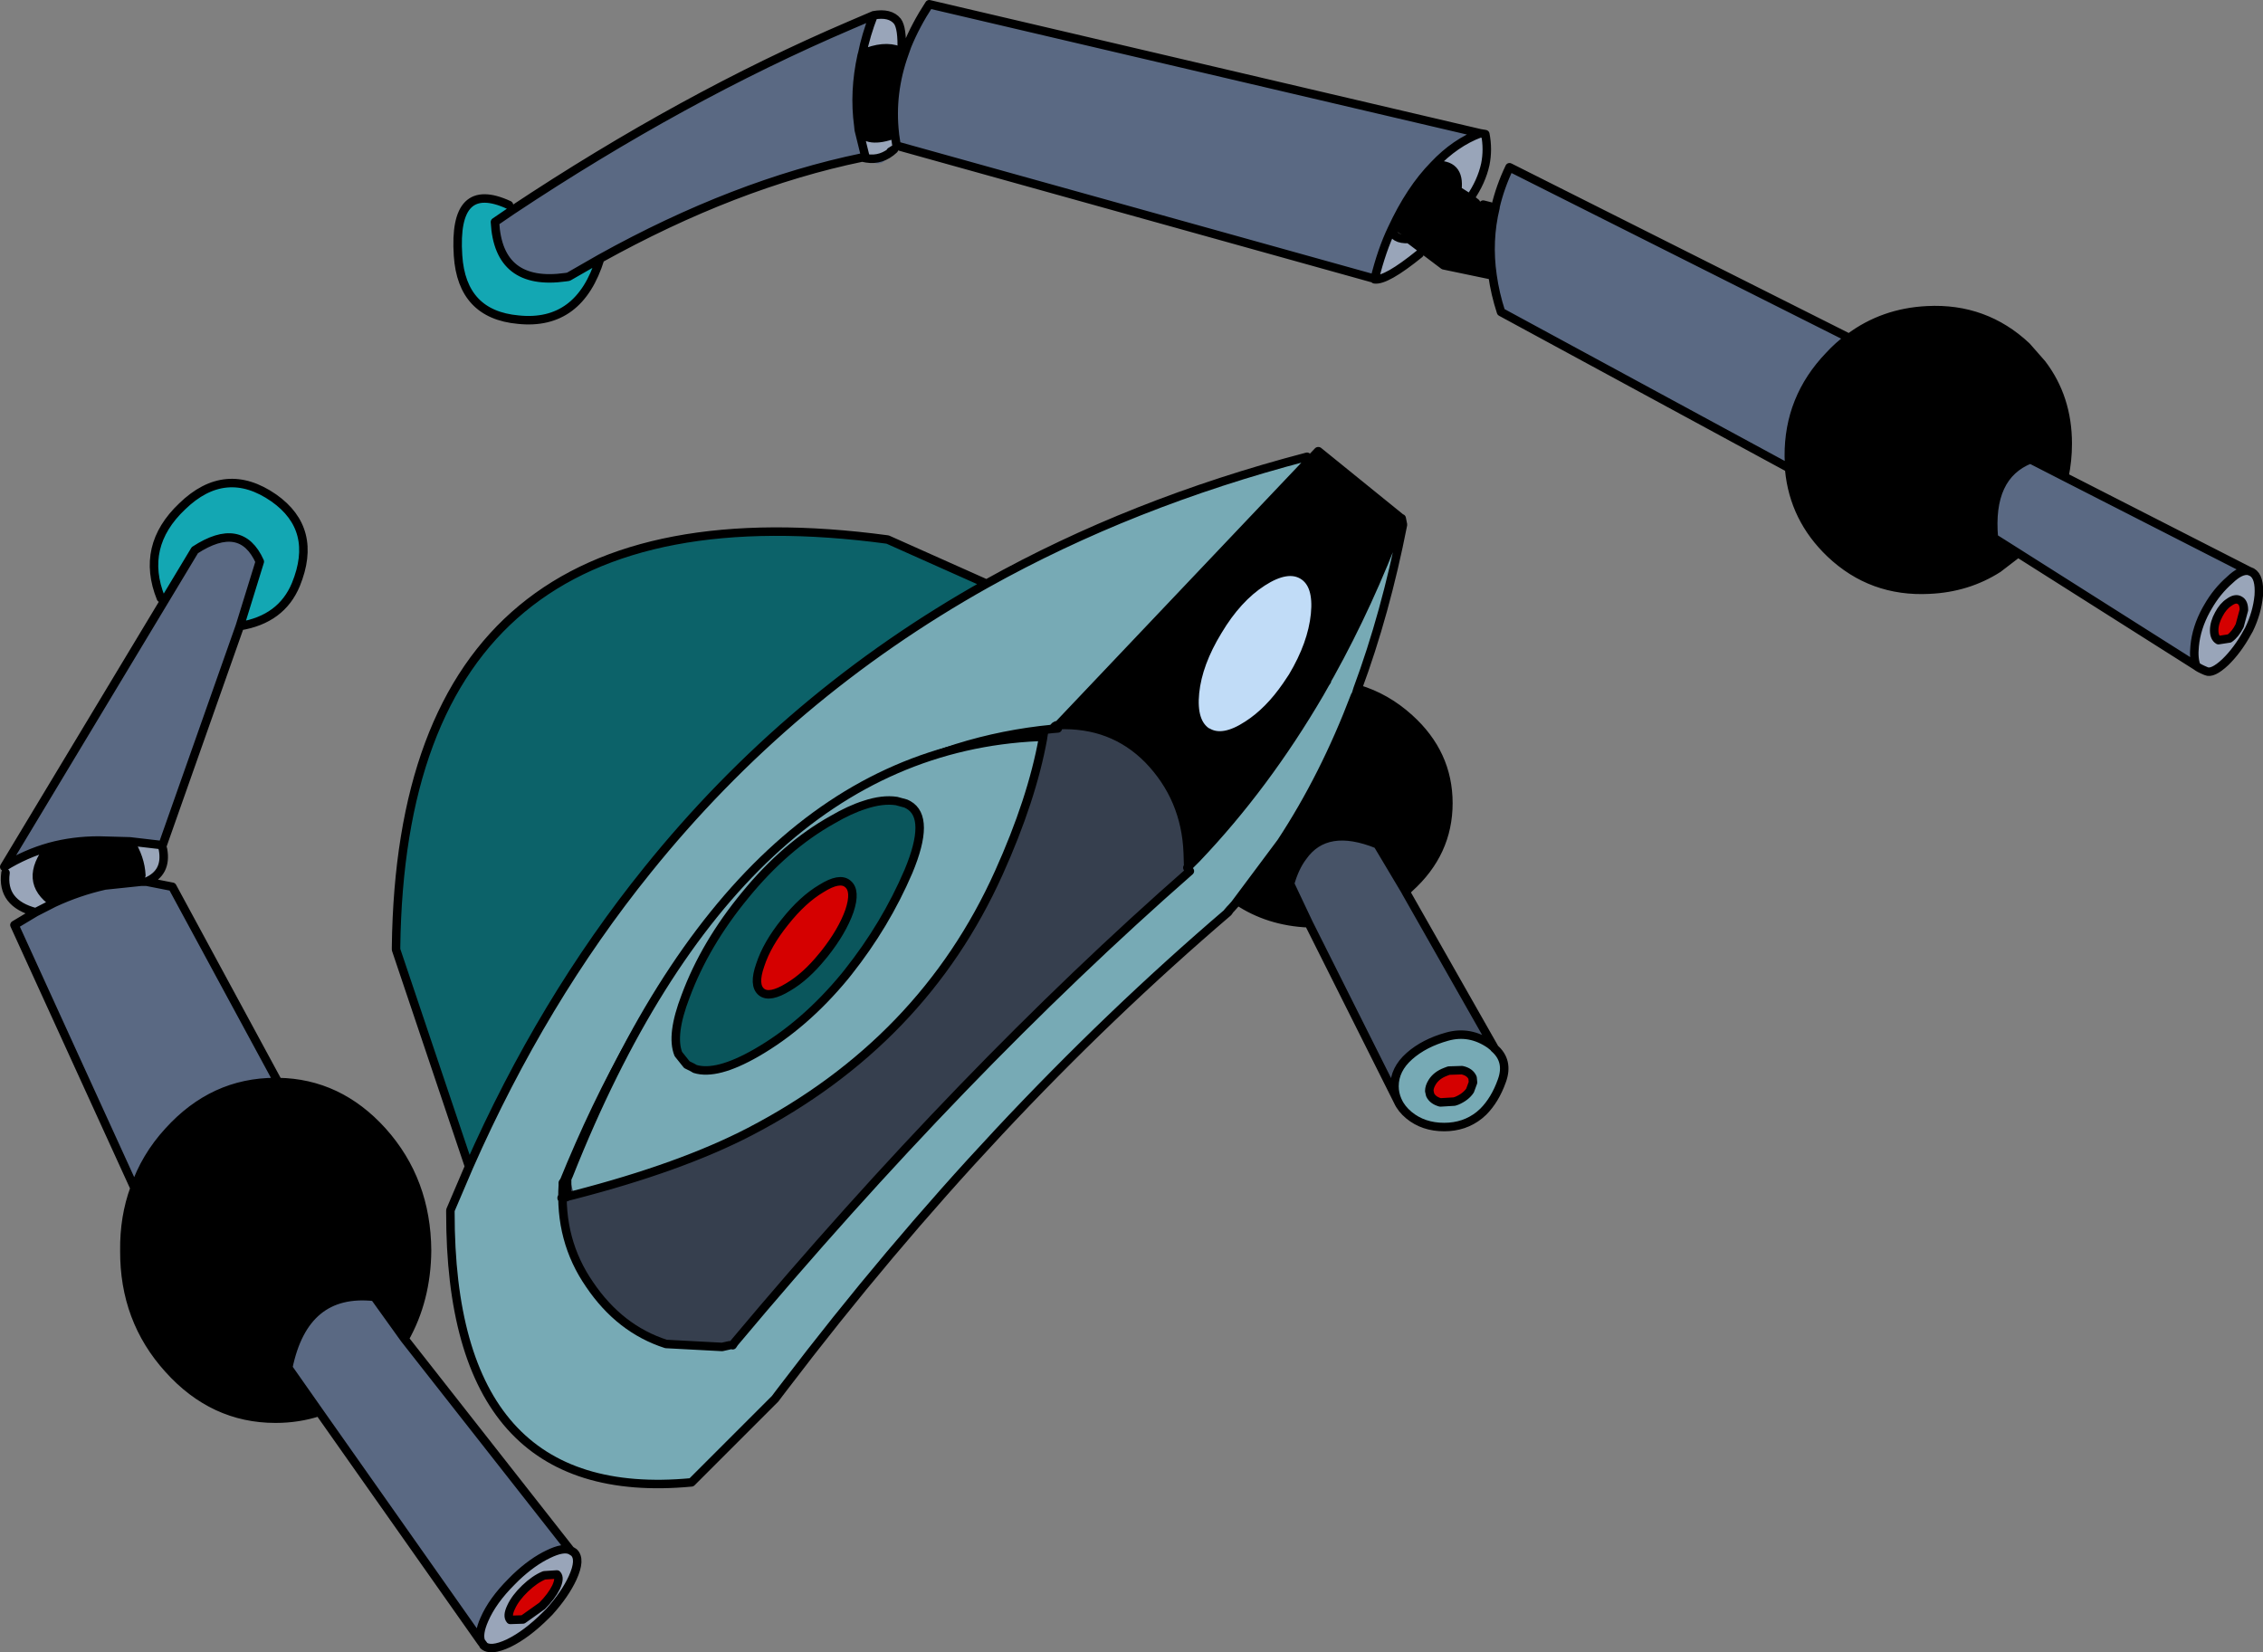
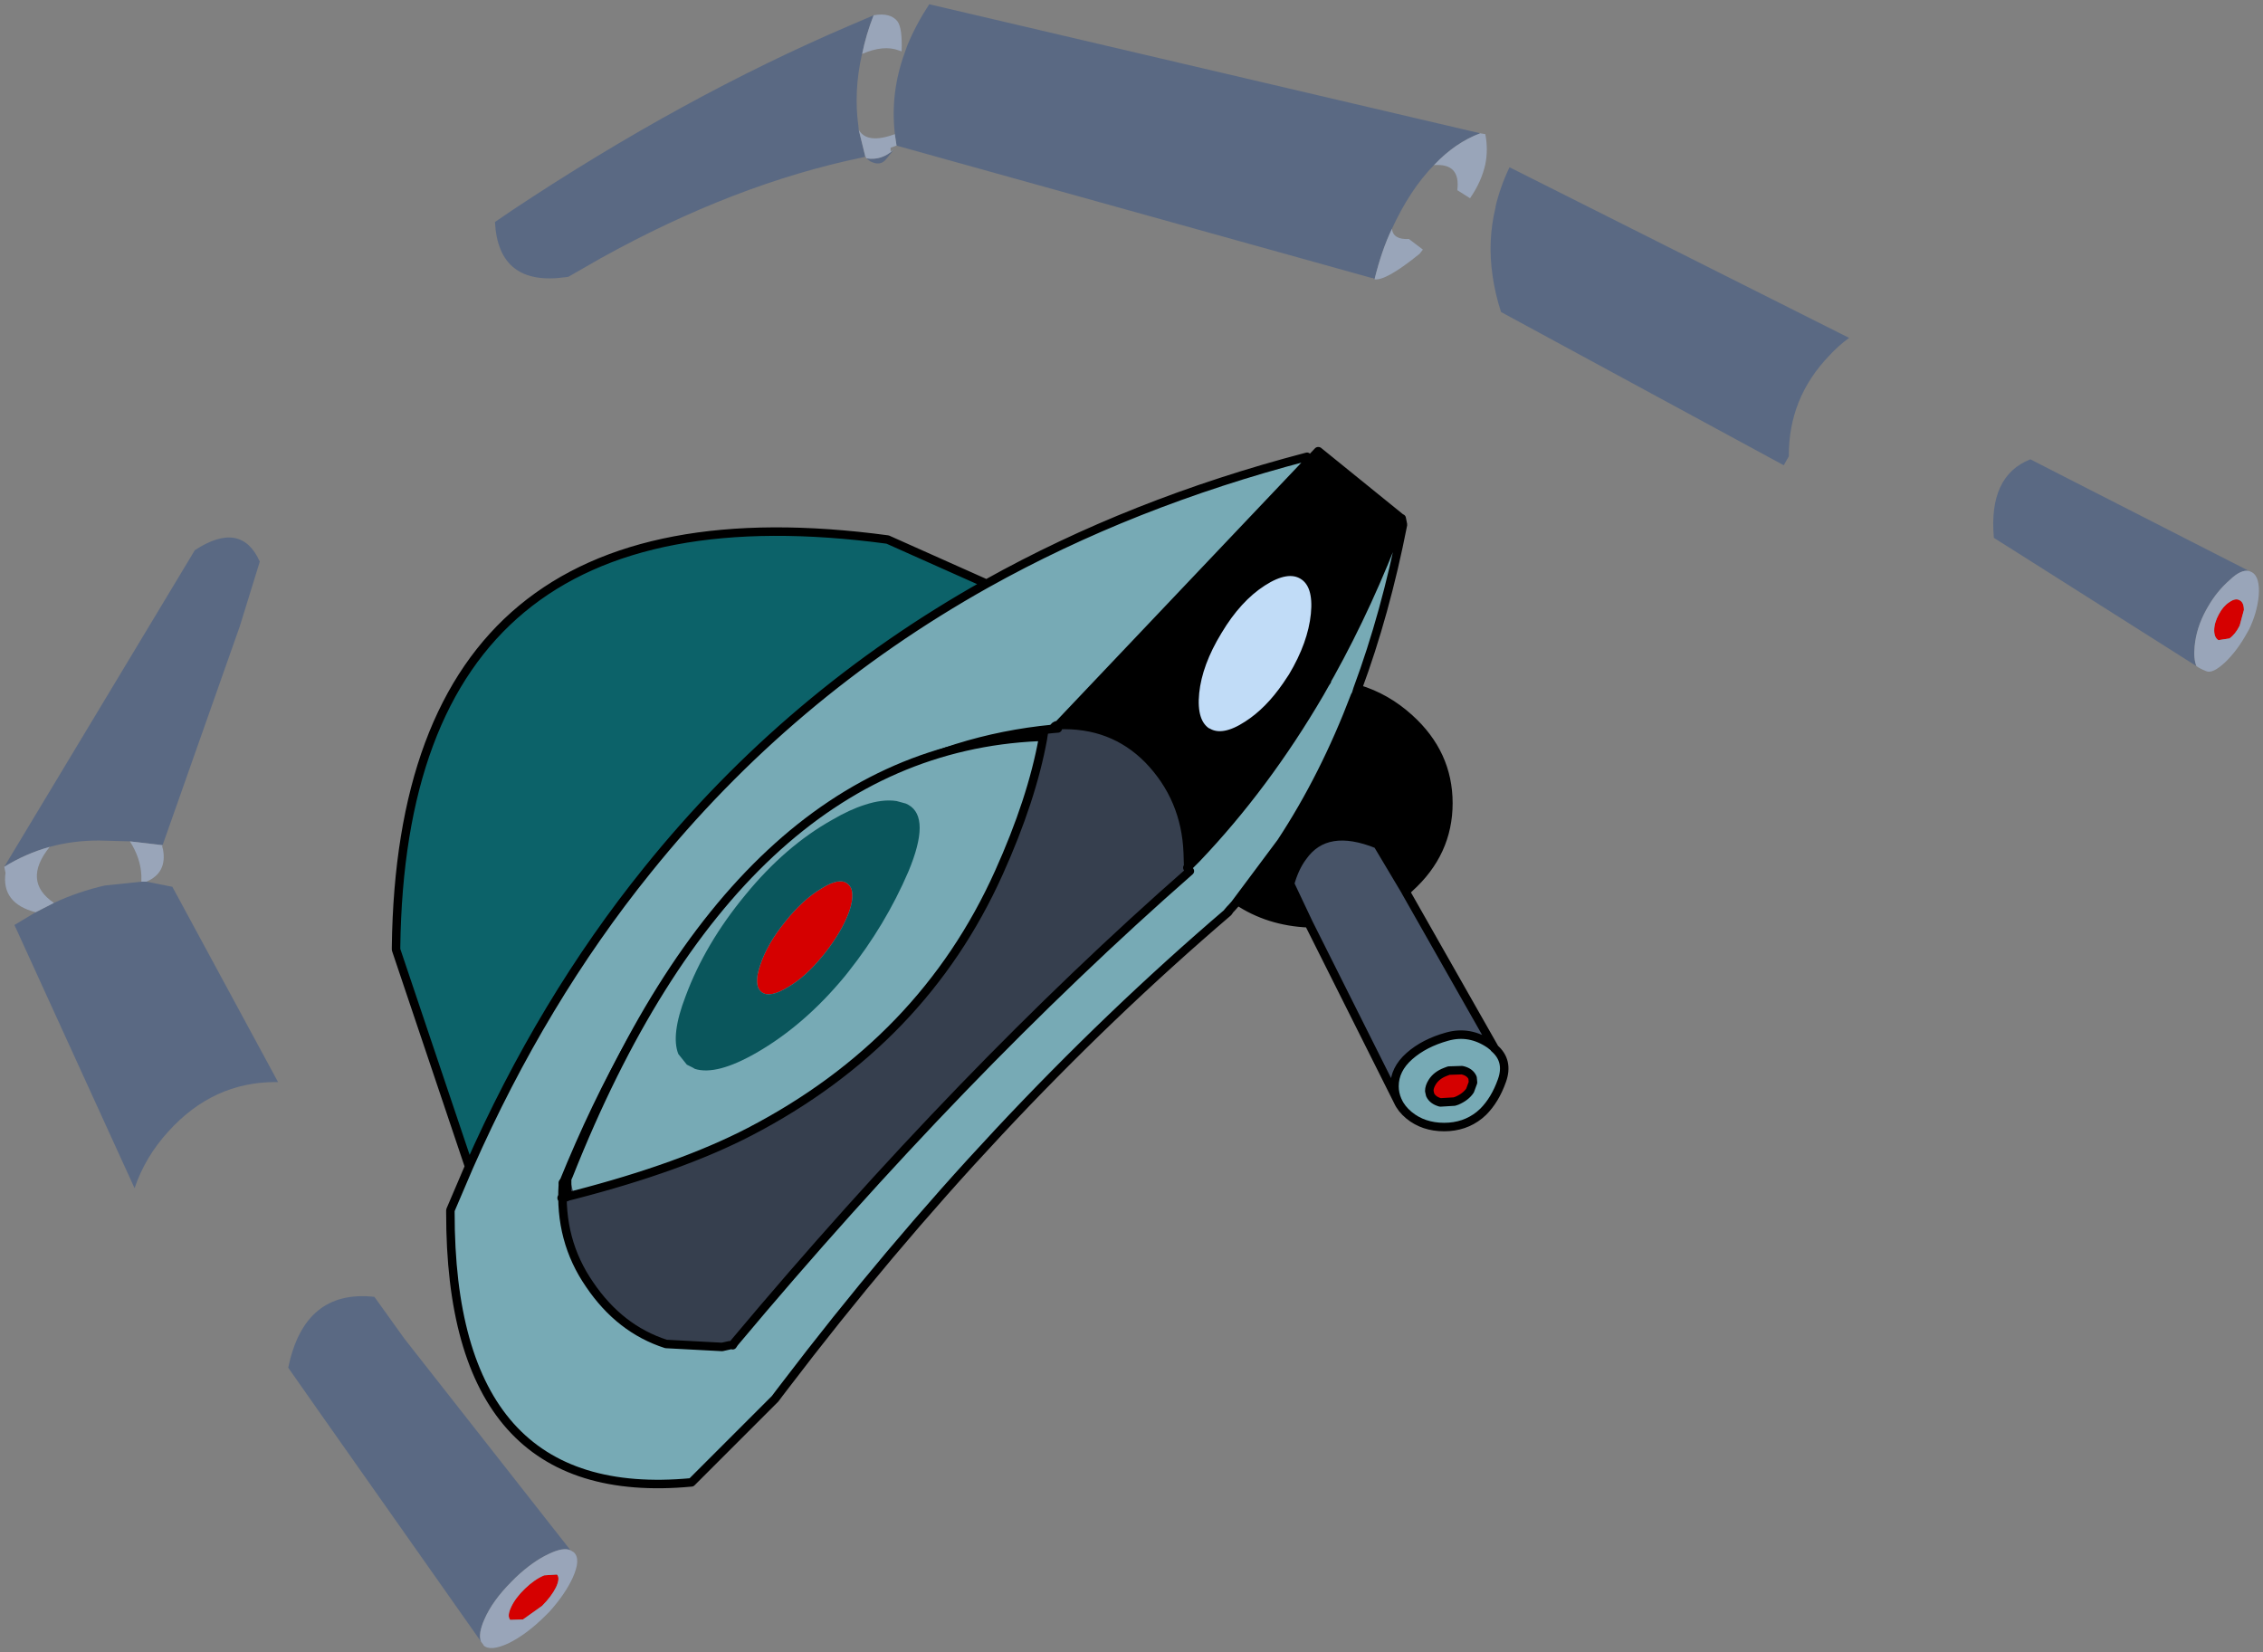
<svg xmlns="http://www.w3.org/2000/svg" height="194.6px" width="266.55px">
  <rect width="100%" height="100%" fill="#808080" stroke="none" />
  <g transform="matrix(1.0, 0.0, 0.0, 1.0, -119.7, -8.2)">
    <path d="M288.05 136.7 L287.95 136.15 Q287.95 135.4 288.7 134.85 289.4 134.35 290.35 134.3 L289.95 134.45 Q288.9 134.85 288.4 135.65 288.05 136.2 288.05 136.7 M293.2 135.7 L293.3 136.15 Q293.3 136.9 292.5 137.45 L291.0 137.95 291.3 137.85 Q292.35 137.4 292.85 136.65 L293.2 135.7" fill="#ffffff" fill-rule="evenodd" stroke="none" />
    <path d="M244.35 93.6 Q250.7 93.35 254.95 97.65 259.35 102.2 259.6 108.65 L259.65 110.3 259.55 110.4 259.65 110.55 259.85 110.8 Q233.05 134.3 206.2 166.35 L206.0 166.65 205.65 166.65 204.75 166.85 198.15 166.5 Q192.7 164.75 189.15 159.5 185.55 154.3 186.0 147.65 193.6 128.9 203.65 116.7 220.3 96.3 243.7 94.05 L244.3 94.0 244.3 93.6 244.35 93.6" fill="#363f4e" fill-rule="evenodd" stroke="none" />
    <path d="M172.75 151.0 L172.75 150.75 174.95 145.6 172.75 151.0" fill="#b1c2de" fill-rule="evenodd" stroke="none" />
    <path d="M274.0 62.35 L275.0 61.35 284.75 69.25 284.8 69.25 284.55 69.85 Q280.95 79.4 276.4 87.6 L276.0 88.3 276.0 88.4 275.8 88.7 275.15 89.85 Q268.75 100.8 260.65 109.3 L259.65 110.3 259.6 108.65 Q259.35 102.2 254.95 97.65 250.7 93.35 244.35 93.6 L274.0 62.35 M279.6 89.35 L279.65 89.35 Q283.0 90.35 285.7 92.8 290.3 96.95 290.3 102.8 290.3 108.65 285.7 112.8 L285.3 113.2 285.25 113.2 285.2 113.1 281.95 107.65 Q275.9 105.2 273.15 109.1 272.2 110.35 271.65 112.3 L273.85 116.95 Q269.1 116.75 265.45 114.3 L270.6 107.4 Q275.7 99.65 279.3 90.15 L279.4 90.0 279.6 89.35 M261.9 94.45 L261.95 94.45 Q263.75 95.5 266.65 93.6 269.15 92.0 271.25 88.95 L271.95 87.9 Q274.25 84.05 274.6 80.55 274.95 77.05 273.15 75.95 271.35 74.85 268.4 76.75 265.45 78.65 263.15 82.5 260.8 86.35 260.45 89.8 260.1 93.3 261.9 94.45" fill="#000000" fill-rule="evenodd" stroke="none" />
    <path d="M261.9 94.45 Q260.1 93.3 260.45 89.8 260.8 86.35 263.15 82.5 265.45 78.65 268.4 76.75 271.35 74.85 273.15 75.95 274.95 77.05 274.6 80.55 274.25 84.05 271.95 87.9 L271.25 88.95 Q269.15 92.0 266.65 93.6 263.75 95.5 261.95 94.45 L261.9 94.45" fill="#c1dcf7" fill-rule="evenodd" stroke="none" />
    <path d="M284.8 69.25 L284.95 70.0 Q282.9 80.45 279.6 89.35 L279.4 90.0 279.3 90.15 Q275.7 99.65 270.6 107.4 L265.45 114.3 264.75 115.15 264.6 115.3 264.3 115.65 264.35 115.65 Q236.45 139.5 212.1 171.5 L211.45 172.35 211.0 172.95 201.15 182.8 Q172.7 185.5 172.75 151.0 L174.95 145.6 Q183.6 126.0 195.95 110.7 212.6 90.0 235.9 76.95 253.0 67.4 273.65 62.0 L274.0 62.35 244.35 93.6 244.3 93.6 Q243.95 93.6 243.7 94.05 220.3 96.3 203.65 116.7 193.6 128.9 186.0 147.65 185.55 154.3 189.15 159.5 192.7 164.75 198.15 166.5 L204.75 166.85 205.65 166.65 206.0 166.65 206.2 166.35 Q233.05 134.3 259.85 110.8 L260.65 109.3 Q268.75 100.8 275.15 89.85 L275.8 88.7 276.0 88.4 276.0 88.3 276.4 87.6 Q280.95 79.4 284.55 69.85 L284.8 69.25 M295.7 131.6 L295.7 131.65 Q297.45 133.15 296.6 135.5 295.8 137.75 294.4 139.15 L293.95 139.55 Q292.2 140.95 289.8 140.95 287.35 140.95 285.65 139.55 284.75 138.8 284.35 137.9 L284.3 137.8 Q283.95 137.0 283.95 136.15 283.95 134.15 285.7 132.6 287.45 131.05 290.15 130.3 292.8 129.55 295.2 131.2 L295.7 131.6 M290.35 134.3 Q289.4 134.35 288.7 134.85 287.95 135.4 287.95 136.15 L288.05 136.7 288.15 137.15 Q288.45 137.8 289.35 138.05 L291.0 137.95 292.5 137.45 Q293.3 136.9 293.3 136.15 L293.2 135.7 293.15 135.15 Q292.85 134.45 291.9 134.25 L290.35 134.3" fill="#77aab5" fill-rule="evenodd" stroke="none" />
    <path d="M285.25 113.2 L295.7 131.6 295.2 131.2 Q292.8 129.55 290.15 130.3 287.45 131.05 285.7 132.6 283.95 134.15 283.95 136.15 283.95 137.0 284.3 137.8 L273.85 116.95 271.65 112.3 Q272.2 110.35 273.15 109.1 275.9 105.2 281.95 107.65 L285.2 113.1 285.25 113.2" fill="#475367" fill-rule="evenodd" stroke="none" />
    <path d="M288.05 136.7 Q288.05 136.2 288.4 135.65 288.9 134.85 289.95 134.45 L290.35 134.3 290.65 134.3 Q291.75 134.3 292.5 134.85 293.05 135.2 293.2 135.7 L292.85 136.65 Q292.35 137.4 291.3 137.85 L291.0 137.95 290.65 137.95 Q289.5 137.95 288.7 137.45 L288.05 136.7" fill="#d50000" fill-rule="evenodd" stroke="none" />
    <path d="M174.95 145.6 L166.35 120.05 166.35 119.75 Q167.05 64.05 224.25 71.75 L235.9 76.95 Q212.6 90.0 195.95 110.7 183.6 126.0 174.95 145.6" fill="#0c6269" fill-rule="evenodd" stroke="none" />
    <path d="M275.0 61.35 L274.95 61.35 274.0 62.35 244.35 93.6 Q250.7 93.35 254.95 97.65 259.35 102.2 259.6 108.65 L259.65 110.3 260.65 109.3 Q268.75 100.8 275.15 89.85 L275.8 88.7 276.0 88.4 276.0 88.3 276.4 87.6 Q280.95 79.4 284.55 69.85 L284.8 69.25 284.95 70.0 Q282.9 80.45 279.6 89.35 L279.65 89.35 Q283.0 90.35 285.7 92.8 290.3 96.95 290.3 102.8 290.3 108.65 285.7 112.8 L285.3 113.2 285.25 113.2 295.7 131.6 295.7 131.65 Q297.45 133.15 296.6 135.5 295.8 137.75 294.4 139.15 L293.95 139.55 Q292.2 140.95 289.8 140.95 287.35 140.95 285.65 139.55 284.75 138.8 284.35 137.9 L284.3 137.8 273.85 116.95 Q269.1 116.75 265.45 114.3 L265.15 114.7 264.75 115.15 264.6 115.3 264.35 115.65 Q236.45 139.5 212.1 171.5 L211.45 172.35 211.0 172.95 201.15 182.8 Q172.7 185.5 172.75 151.0 L172.75 150.75 174.95 145.6 166.35 120.05 166.35 119.75 Q167.05 64.05 224.25 71.75 L235.9 76.95 Q253.0 67.4 273.65 62.0 M275.0 61.35 L284.75 69.25 284.8 69.25 M244.35 93.6 L244.3 93.6 Q243.95 93.6 243.7 94.05 220.3 96.3 203.65 116.7 193.6 128.9 186.0 147.65 185.55 154.3 189.15 159.5 192.7 164.75 198.15 166.5 L204.75 166.85 205.65 166.65 M244.3 94.0 L243.7 94.05 M206.0 166.65 L206.2 166.35 Q233.05 134.3 259.85 110.8 L259.65 110.55 259.55 110.4 259.65 110.3 259.65 110.55 M261.9 94.45 Q260.1 93.3 260.45 89.8 260.8 86.35 263.15 82.5 265.45 78.65 268.4 76.75 271.35 74.85 273.15 75.95 274.95 77.05 274.6 80.55 274.25 84.05 271.95 87.9 L271.25 88.95 Q269.15 92.0 266.65 93.6 263.75 95.5 261.95 94.45 L261.9 94.45 M279.6 89.35 L279.4 90.0 279.3 90.15 Q275.7 99.65 270.6 107.4 L265.45 114.3 M235.9 76.95 Q212.6 90.0 195.95 110.7 183.6 126.0 174.95 145.6 M273.85 116.95 L271.65 112.3 Q272.2 110.35 273.15 109.1 275.9 105.2 281.95 107.65 L285.2 113.1 285.25 113.2 M284.3 137.8 Q283.95 137.0 283.95 136.15 283.95 134.15 285.7 132.6 287.45 131.05 290.15 130.3 292.8 129.55 295.2 131.2 L295.7 131.6 M288.05 136.7 Q288.05 136.2 288.4 135.65 288.9 134.85 289.95 134.45 L290.35 134.3 291.9 134.25 Q292.85 134.45 293.15 135.15 L293.2 135.7 292.85 136.65 Q292.35 137.4 291.3 137.85 L291.0 137.95 289.35 138.05 Q288.45 137.8 288.15 137.15 L288.05 136.7 M264.35 115.65 L264.3 115.65 264.6 115.3" fill="none" stroke="#000000" stroke-linecap="round" stroke-linejoin="round" stroke-width="1.0" />
    <path d="M242.0 95.0 L242.55 95.1 242.55 95.15 Q241.25 102.35 237.35 111.0 228.4 130.9 208.0 141.5 199.9 145.7 187.3 148.95 L186.7 146.6 Q206.55 96.6 242.0 95.0" fill="#77aab5" fill-rule="evenodd" stroke="none" />
    <path d="M242.55 95.1 L242.65 94.5 M242.0 95.0 Q206.55 96.6 186.7 146.6 L186.5 147.05 186.5 149.15 187.3 148.95 Q199.9 145.7 208.0 141.5 228.4 130.9 237.35 111.0 241.25 102.35 242.55 95.15 L242.55 95.1 M186.5 147.05 L186.0 147.5 M186.5 149.15 L186.45 149.2 185.85 149.3" fill="none" stroke="#000000" stroke-linecap="round" stroke-linejoin="round" stroke-width="1.0" />
    <path d="M384.0 80.05 L383.5 81.9 Q383.0 82.9 382.3 83.4 L381.0 83.6 Q380.5 83.3 380.5 82.45 380.5 81.55 381.05 80.55 381.55 79.6 382.25 79.15 383.0 78.6 383.5 78.9 384.0 79.15 384.0 80.05 M212.15 116.8 Q214.25 114.15 216.45 112.85 218.6 111.5 219.55 112.3 220.55 113.1 219.75 115.5 218.9 117.9 216.8 120.55 L216.55 120.85 Q214.6 123.25 212.55 124.45 210.35 125.8 209.4 125.05 208.4 124.25 209.25 121.85 210.05 119.4 212.15 116.8 M181.55 195.3 Q182.7 194.2 183.8 193.75 L185.3 193.65 Q185.7 194.05 185.2 195.15 184.65 196.25 183.55 197.35 L181.3 198.95 179.8 199.0 Q179.4 198.55 179.9 197.5 180.4 196.4 181.55 195.3" fill="#d50000" fill-rule="evenodd" stroke="none" />
-     <path d="M337.5 48.0 Q341.5 45.0 346.7 44.75 353.5 44.4 358.4 49.0 L360.2 51.05 Q363.25 55.05 363.25 60.45 363.25 62.45 362.85 64.35 L358.85 62.3 Q353.9 64.25 354.55 71.55 L357.4 73.35 355.05 75.15 Q351.45 77.45 346.95 77.65 340.15 78.0 335.3 73.4 331.0 69.3 330.45 63.55 L330.45 63.35 330.4 61.95 Q330.35 55.1 335.15 50.1 336.25 48.9 337.5 48.0 M295.5 40.65 L289.75 39.45 287.3 37.6 285.65 36.35 283.65 35.15 Q285.8 30.5 288.6 27.65 291.75 27.4 291.35 30.6 L292.85 31.55 293.55 32.1 294.4 32.3 295.2 32.5 295.85 32.65 Q294.9 36.55 295.5 40.65 M225.9 14.25 L226.0 14.3 226.25 14.45 Q224.55 19.15 225.1 23.95 L225.1 24.0 Q221.85 25.2 220.85 23.5 L220.8 23.0 Q220.25 19.0 221.2 14.7 L221.25 14.55 Q223.8 13.45 225.6 14.15 L225.9 14.25 M152.45 135.65 Q159.6 135.75 164.75 141.45 169.95 147.25 170.0 155.5 169.95 161.3 167.35 165.9 L163.8 160.95 Q155.55 160.05 153.65 169.3 L157.3 174.5 Q154.85 175.3 152.15 175.3 144.8 175.3 139.55 169.45 134.3 163.65 134.35 155.5 134.3 151.55 135.55 148.15 136.8 144.45 139.55 141.45 144.8 135.65 152.15 135.65 L152.45 135.65 M135.0 107.3 Q136.25 109.25 136.35 111.3 L136.35 112.05 132.05 112.5 Q128.95 113.2 126.05 114.55 122.3 112.0 125.55 107.95 128.3 107.2 131.35 107.2 L135.0 107.3" fill="#000000" fill-rule="evenodd" stroke="none" />
-     <path d="M190.4 38.65 Q187.95 46.6 180.75 45.85 174.1 45.25 173.65 38.3 173.05 29.3 179.65 32.35 L180.05 32.95 178.0 34.35 Q178.4 41.95 186.3 40.85 L186.65 40.8 190.4 38.65 M139.1 78.9 L138.65 78.65 Q136.2 72.55 141.15 67.85 146.25 62.9 151.95 66.85 157.2 70.55 154.55 77.05 152.85 81.15 147.95 81.95 L150.3 74.35 Q148.1 69.45 142.65 73.0 L139.1 78.9" fill="#13a7b3" fill-rule="evenodd" stroke="none" />
    <path d="M362.85 64.35 L384.6 75.45 Q383.65 75.25 382.35 76.5 380.8 77.85 379.75 79.7 L379.55 80.05 Q378.4 82.15 378.2 84.3 378.05 85.75 378.4 86.65 L357.4 73.35 354.55 71.55 Q353.9 64.25 358.85 62.3 L362.85 64.35 M329.8 63.0 L296.5 44.95 Q295.8 42.8 295.5 40.65 294.9 36.55 295.85 32.65 L295.85 32.55 Q296.4 30.2 297.5 27.9 L337.5 48.0 Q336.25 48.9 335.15 50.1 330.35 55.1 330.4 61.95 L329.8 63.0 M281.6 41.1 Q281.35 40.85 281.3 40.95 L225.3 25.35 225.1 24.0 225.1 23.95 Q224.55 19.15 226.25 14.45 L226.55 13.6 Q227.55 11.15 229.15 8.7 L294.05 23.9 Q291.1 25.0 288.6 27.65 285.8 30.5 283.65 35.15 282.45 37.65 281.6 41.1 M225.0 25.8 L224.15 26.85 Q223.45 27.85 222.2 27.2 L221.75 26.85 Q223.55 27.15 225.0 25.8 M221.25 26.75 Q206.25 29.85 190.4 38.65 L186.65 40.8 186.3 40.85 Q178.4 41.95 178.0 34.35 L180.05 32.95 Q200.15 19.6 219.8 11.2 L222.6 10.0 Q221.7 12.3 221.25 14.55 L221.2 14.7 Q220.25 19.0 220.8 23.0 L220.85 23.5 221.6 26.55 221.6 26.6 221.65 26.65 221.25 26.75 M167.35 165.9 L186.9 190.8 Q186.05 190.4 184.3 191.25 182.4 192.15 180.45 194.0 L179.95 194.5 Q177.7 196.75 176.75 198.95 176.0 200.65 176.35 201.55 L157.3 174.5 153.65 169.3 Q155.55 160.05 163.8 160.95 L167.35 165.9 M135.55 148.15 L121.4 117.15 123.9 115.65 126.05 114.55 Q128.95 113.2 132.05 112.5 L136.35 112.05 136.95 112.05 140.0 112.65 152.45 135.65 152.15 135.65 Q144.8 135.65 139.55 141.45 136.8 144.45 135.55 148.15 M120.2 110.3 L139.1 78.9 142.65 73.0 Q148.1 69.45 150.3 74.35 L147.95 81.95 138.85 107.75 135.0 107.3 131.35 107.2 Q128.3 107.2 125.55 107.95 122.7 108.75 120.2 110.3" fill="#5a6983" fill-rule="evenodd" stroke="none" />
    <path d="M384.6 75.45 L384.95 75.6 Q385.9 76.15 385.75 78.35 385.55 80.4 384.6 82.35 L384.4 82.7 Q383.25 84.8 381.8 86.2 380.3 87.6 379.55 87.25 378.7 86.9 378.4 86.65 378.05 85.75 378.2 84.3 378.4 82.15 379.55 80.05 L379.75 79.7 Q380.8 77.85 382.35 76.5 383.65 75.25 384.6 75.45 M287.3 37.6 L286.9 38.1 Q282.95 41.3 281.6 41.1 282.45 37.65 283.65 35.15 283.8 36.45 285.65 36.35 L287.3 37.6 M225.3 25.35 L224.6 25.6 224.6 26.05 225.0 25.8 Q223.55 27.15 221.75 26.85 L221.65 26.65 221.6 26.6 221.6 26.55 220.85 23.5 Q221.85 25.2 225.1 24.0 L225.3 25.35 M222.6 10.0 Q224.55 9.65 225.4 10.7 226.0 11.5 225.9 14.25 L225.6 14.15 Q223.8 13.45 221.25 14.55 221.7 12.3 222.6 10.0 M294.05 23.9 L294.65 24.0 Q295.0 25.8 294.65 27.55 294.2 29.6 292.85 31.55 L291.35 30.6 Q291.75 27.4 288.6 27.65 291.1 25.0 294.05 23.9 M384.0 80.05 Q384.0 79.15 383.5 78.9 383.0 78.6 382.25 79.15 381.55 79.6 381.05 80.55 380.5 81.55 380.5 82.45 380.5 83.3 381.0 83.6 L382.3 83.4 Q383.0 82.9 383.5 81.9 L384.0 80.05 M186.9 190.8 L187.3 191.05 Q188.15 191.85 187.15 194.05 186.25 196.0 184.4 198.05 L184.0 198.45 Q181.75 200.7 179.6 201.75 177.45 202.75 176.65 202.0 L176.65 201.95 176.35 201.55 Q176.0 200.65 176.75 198.95 177.7 196.75 179.95 194.5 L180.45 194.0 Q182.4 192.15 184.3 191.25 186.05 190.4 186.9 190.8 M123.9 115.65 Q119.85 114.6 120.35 111.0 L120.2 110.3 Q122.7 108.75 125.55 107.95 122.3 112.0 126.05 114.55 L123.9 115.65 M138.85 107.75 L138.8 107.9 138.9 108.25 Q139.4 111.0 136.95 112.05 L136.35 112.05 136.35 111.3 Q136.25 109.25 135.0 107.3 L138.85 107.75 M181.55 195.3 Q180.4 196.4 179.9 197.5 179.4 198.55 179.8 199.0 L181.3 198.95 183.55 197.35 Q184.65 196.25 185.2 195.15 185.7 194.05 185.3 193.65 L183.8 193.75 Q182.7 194.2 181.55 195.3" fill="#99a5b9" fill-rule="evenodd" stroke="none" />
    <path d="M226.7 110.85 Q224.0 117.15 219.6 122.7 L219.2 123.2 Q214.45 128.95 208.8 132.2 204.1 134.9 201.55 134.1 L201.3 133.95 200.6 133.6 199.6 132.35 Q198.7 130.1 200.45 125.55 202.75 119.35 207.5 113.6 212.2 107.85 217.75 104.75 219.8 103.55 221.55 103.0 223.65 102.3 225.3 102.55 L226.4 102.85 226.7 103.0 Q229.35 104.5 226.7 110.85 M212.15 116.8 Q210.05 119.4 209.25 121.85 208.4 124.25 209.4 125.05 210.35 125.8 212.55 124.45 214.6 123.25 216.55 120.85 L216.8 120.55 Q218.9 117.9 219.75 115.5 220.55 113.1 219.55 112.3 218.6 111.5 216.45 112.85 214.25 114.15 212.15 116.8" fill="#0a565c" fill-rule="evenodd" stroke="none" />
-     <path d="M337.5 48.0 Q341.5 45.0 346.7 44.75 353.5 44.4 358.4 49.0 L360.2 51.05 Q363.25 55.05 363.25 60.45 363.25 62.45 362.85 64.35 L384.6 75.45 384.95 75.6 Q385.9 76.15 385.75 78.35 385.55 80.4 384.6 82.35 L384.4 82.7 Q383.25 84.8 381.8 86.2 380.3 87.6 379.55 87.25 378.7 86.9 378.4 86.65 L357.4 73.35 355.05 75.15 Q351.45 77.45 346.95 77.65 340.15 78.0 335.3 73.4 331.0 69.3 330.45 63.55 L330.45 63.35 329.8 63.0 296.5 44.95 Q295.8 42.8 295.5 40.65 L289.75 39.45 287.3 37.6 285.65 36.35 Q283.8 36.45 283.65 35.15 282.45 37.65 281.6 41.1 281.35 40.85 281.3 40.95 L225.3 25.35 225.1 24.0 225.1 23.95 Q224.55 19.15 226.25 14.45 L226.55 13.6 Q227.55 11.15 229.15 8.7 L294.05 23.9 294.65 24.0 Q295.0 25.8 294.65 27.55 294.2 29.6 292.85 31.55 L293.55 32.1 M286.9 38.1 Q282.95 41.3 281.6 41.1 M224.6 26.05 L225.0 25.8 Q223.55 27.15 221.75 26.85 L221.25 26.75 Q206.25 29.85 190.4 38.65 187.95 46.6 180.75 45.85 174.1 45.25 173.65 38.3 173.05 29.3 179.65 32.35 M180.05 32.95 Q200.15 19.6 219.8 11.2 L222.6 10.0 Q224.55 9.65 225.4 10.7 226.0 11.5 225.9 14.25 L226.0 14.3 226.25 14.45 M294.4 32.3 L295.2 32.5 M295.85 32.65 L295.85 32.55 Q296.4 30.2 297.5 27.9 L337.5 48.0 Q336.25 48.9 335.15 50.1 330.35 55.1 330.4 61.95 L330.45 63.35 M362.85 64.35 L358.85 62.3 Q353.9 64.25 354.55 71.55 L357.4 73.35 M384.0 80.05 L383.5 81.9 Q383.0 82.9 382.3 83.4 L381.0 83.6 Q380.5 83.3 380.5 82.45 380.5 81.55 381.05 80.55 381.55 79.6 382.25 79.15 383.0 78.6 383.5 78.9 384.0 79.15 384.0 80.05 M378.4 86.65 Q378.05 85.75 378.2 84.3 378.4 82.15 379.55 80.05 L379.75 79.7 Q380.8 77.85 382.35 76.5 383.65 75.25 384.6 75.45 M288.6 27.65 Q285.8 30.5 283.65 35.15 M288.6 27.65 Q291.75 27.4 291.35 30.6 L292.85 31.55 M295.85 32.65 Q294.9 36.55 295.5 40.65 M294.05 23.9 Q291.1 25.0 288.6 27.65 M221.25 14.55 Q223.8 13.45 225.6 14.15 L225.9 14.25 M221.25 14.55 L221.2 14.7 Q220.25 19.0 220.8 23.0 L220.85 23.5 Q221.85 25.2 225.1 24.0 M222.6 10.0 Q221.7 12.3 221.25 14.55 M221.25 26.75 L221.65 26.65 221.6 26.6 221.6 26.55 220.85 23.5 M180.05 32.95 L178.0 34.35 Q178.4 41.95 186.3 40.85 L186.65 40.8 190.4 38.65 M226.7 110.85 Q224.0 117.15 219.6 122.7 L219.2 123.2 Q214.45 128.95 208.8 132.2 204.1 134.9 201.55 134.1 L201.3 133.95 200.6 133.6 199.6 132.35 Q198.7 130.1 200.45 125.55 202.75 119.35 207.5 113.6 212.2 107.85 217.75 104.75 219.8 103.55 221.55 103.0 223.65 102.3 225.3 102.55 L226.4 102.85 226.7 103.0 Q229.35 104.5 226.7 110.85 M212.15 116.8 Q214.25 114.15 216.45 112.85 218.6 111.5 219.55 112.3 220.55 113.1 219.75 115.5 218.9 117.9 216.8 120.55 L216.55 120.85 Q214.6 123.25 212.55 124.45 210.35 125.8 209.4 125.05 208.4 124.25 209.25 121.85 210.05 119.4 212.15 116.8 M152.45 135.65 Q159.6 135.75 164.75 141.45 169.95 147.25 170.0 155.5 169.95 161.3 167.35 165.9 L186.9 190.8 187.3 191.05 Q188.15 191.85 187.15 194.05 186.25 196.0 184.4 198.05 L184.0 198.45 Q181.75 200.7 179.6 201.75 177.45 202.75 176.65 202.0 L176.65 201.95 176.35 201.55 157.3 174.5 Q154.85 175.3 152.15 175.3 144.8 175.3 139.55 169.45 134.3 163.65 134.35 155.5 134.3 151.55 135.55 148.15 L121.4 117.15 123.9 115.65 Q119.85 114.6 120.35 111.0 M120.2 110.3 L139.1 78.9 142.65 73.0 Q148.1 69.45 150.3 74.35 L147.95 81.95 138.85 107.75 138.8 107.9 138.9 108.25 Q139.4 111.0 136.95 112.05 L140.0 112.65 152.45 135.65 152.15 135.65 Q144.8 135.65 139.55 141.45 136.8 144.45 135.55 148.15 M138.65 78.65 Q136.2 72.55 141.15 67.85 146.25 62.9 151.95 66.85 157.2 70.55 154.55 77.05 152.85 81.15 147.95 81.95 M167.35 165.9 L163.8 160.95 Q155.55 160.05 153.65 169.3 L157.3 174.5 M181.55 195.3 Q182.7 194.2 183.8 193.75 L185.3 193.65 Q185.7 194.05 185.2 195.15 184.65 196.25 183.55 197.35 L181.3 198.95 179.8 199.0 Q179.4 198.55 179.9 197.5 180.4 196.4 181.55 195.3 M176.35 201.55 Q176.0 200.65 176.75 198.95 177.7 196.75 179.95 194.5 L180.45 194.0 Q182.4 192.15 184.3 191.25 186.05 190.4 186.9 190.8 M136.35 111.3 Q136.25 109.25 135.0 107.3 L131.35 107.2 Q128.3 107.2 125.55 107.95 122.3 112.0 126.05 114.55 128.95 113.2 132.05 112.5 L136.35 112.05 136.95 112.05 M138.85 107.75 L135.0 107.3 M123.9 115.65 L126.05 114.55 M125.55 107.95 Q122.7 108.75 120.2 110.3" fill="none" stroke="#000000" stroke-linecap="round" stroke-linejoin="round" stroke-width="1.0" />
  </g>
</svg>